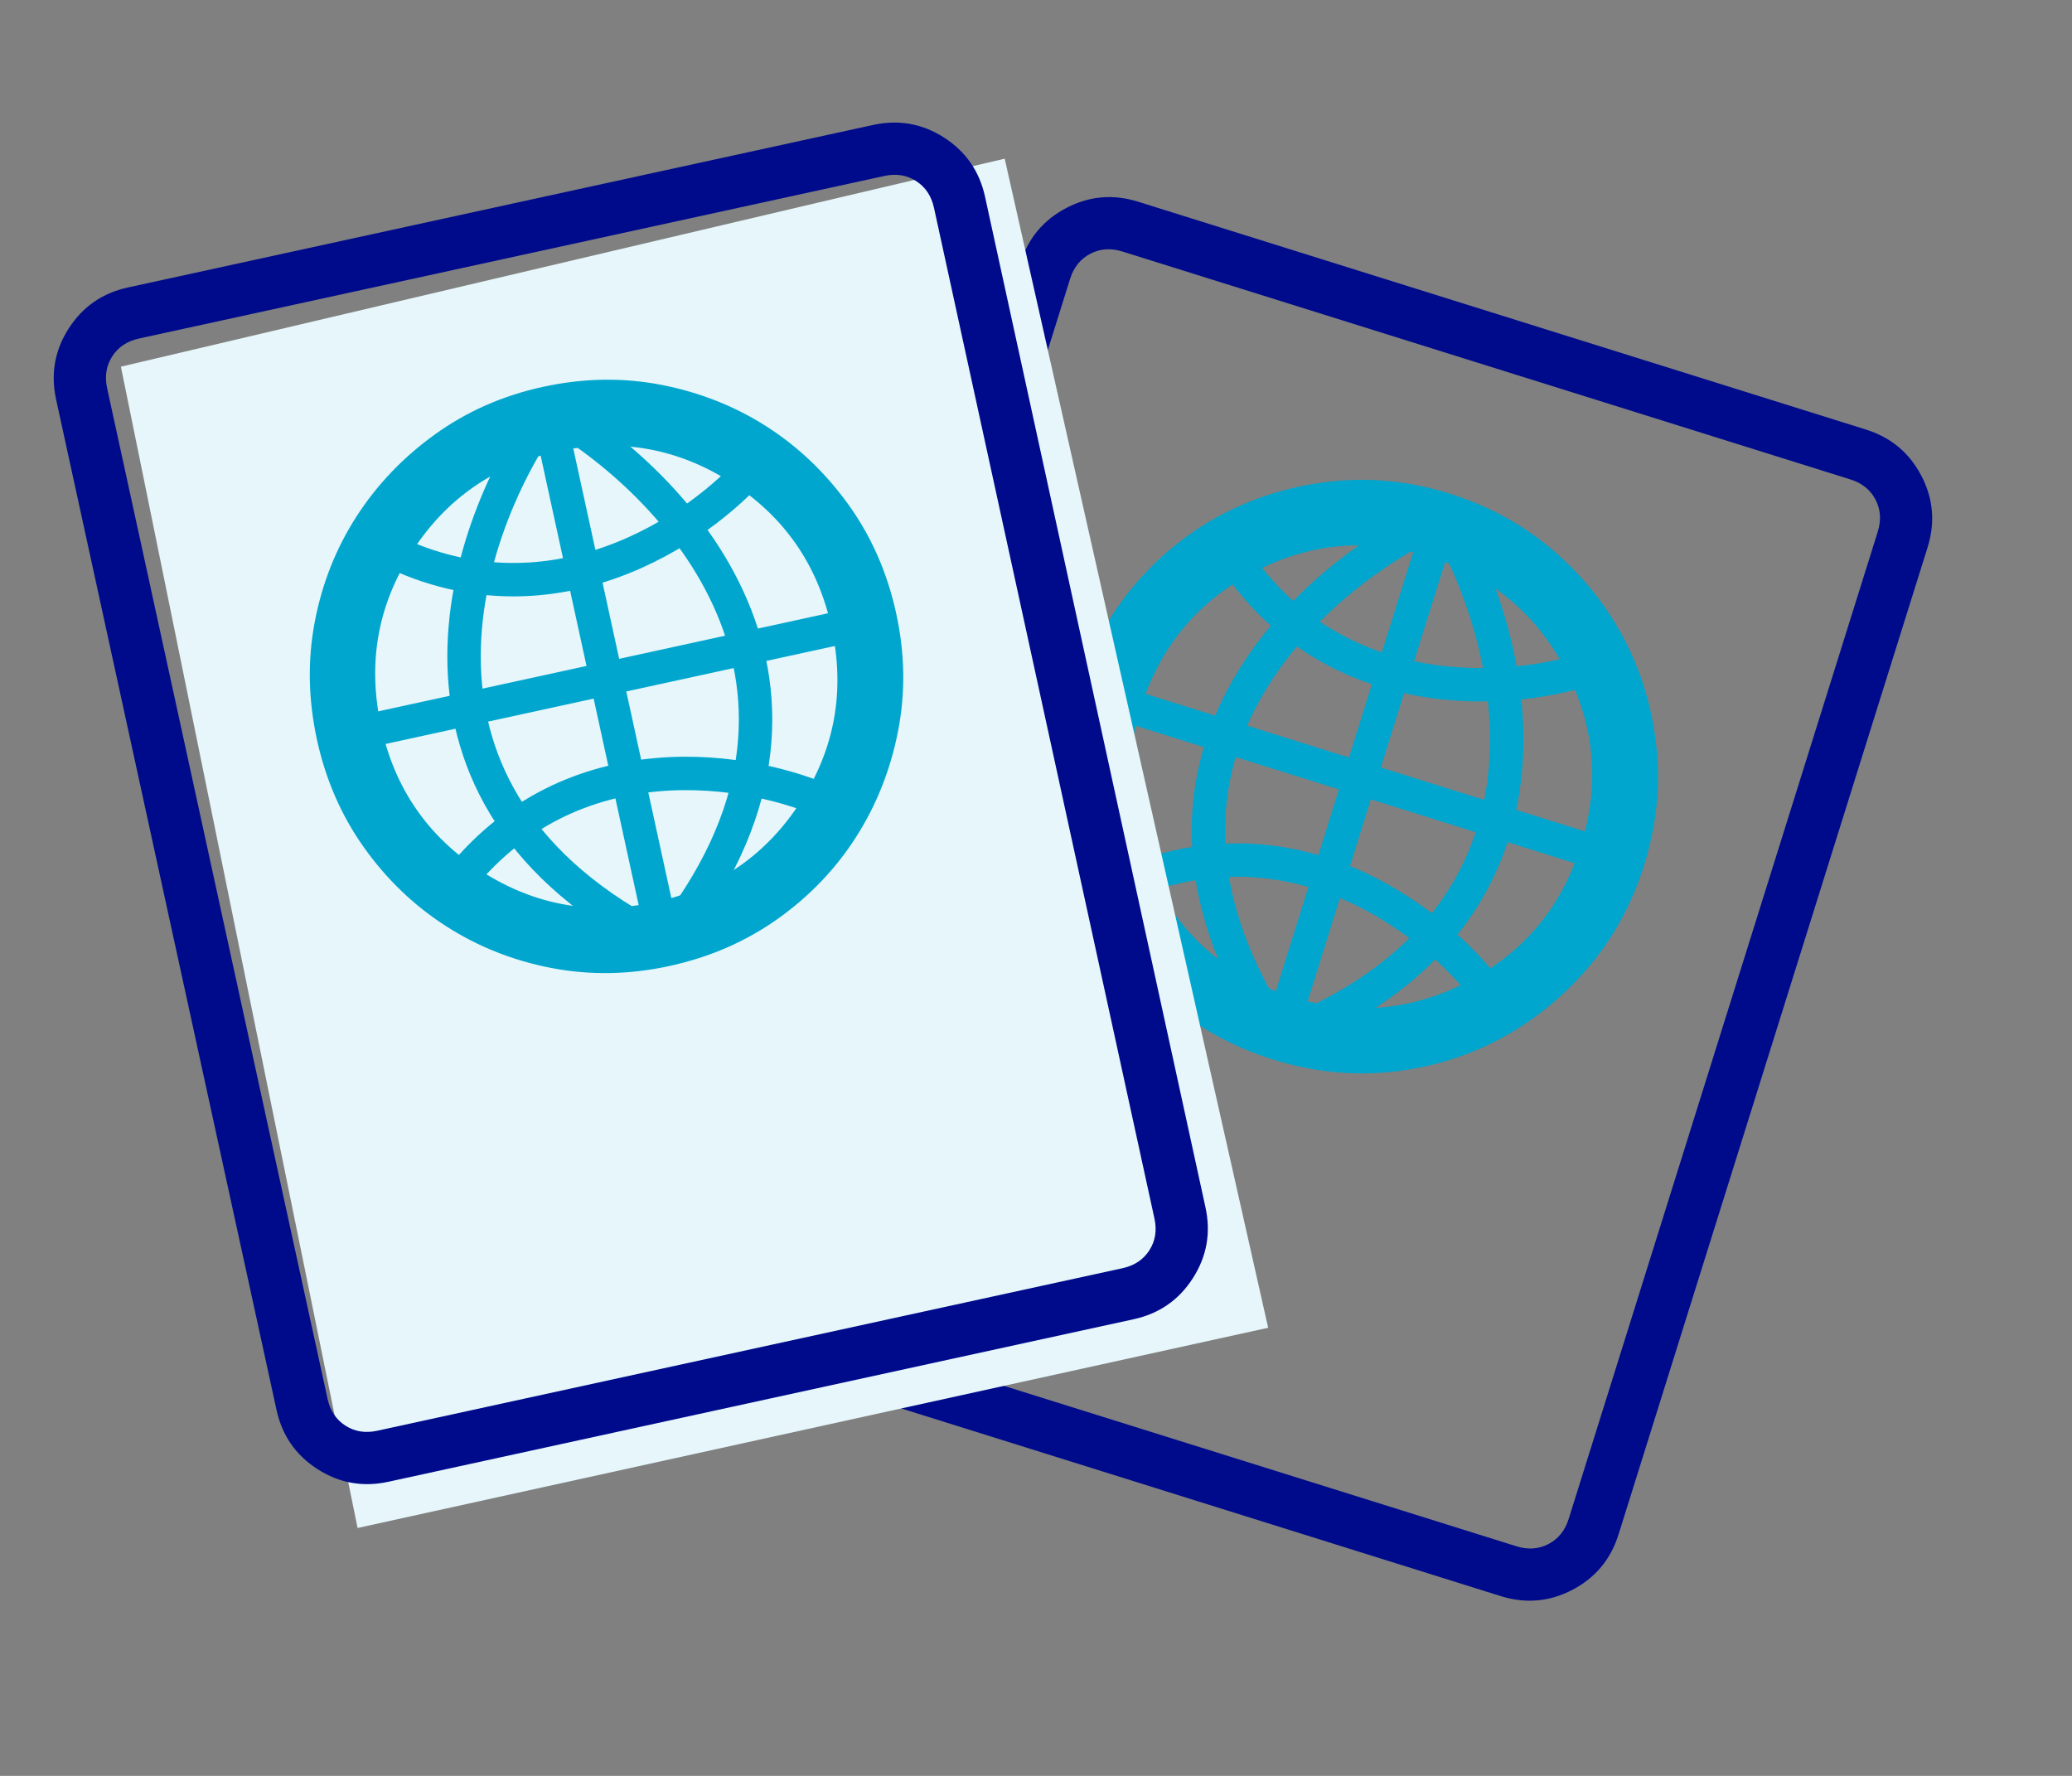
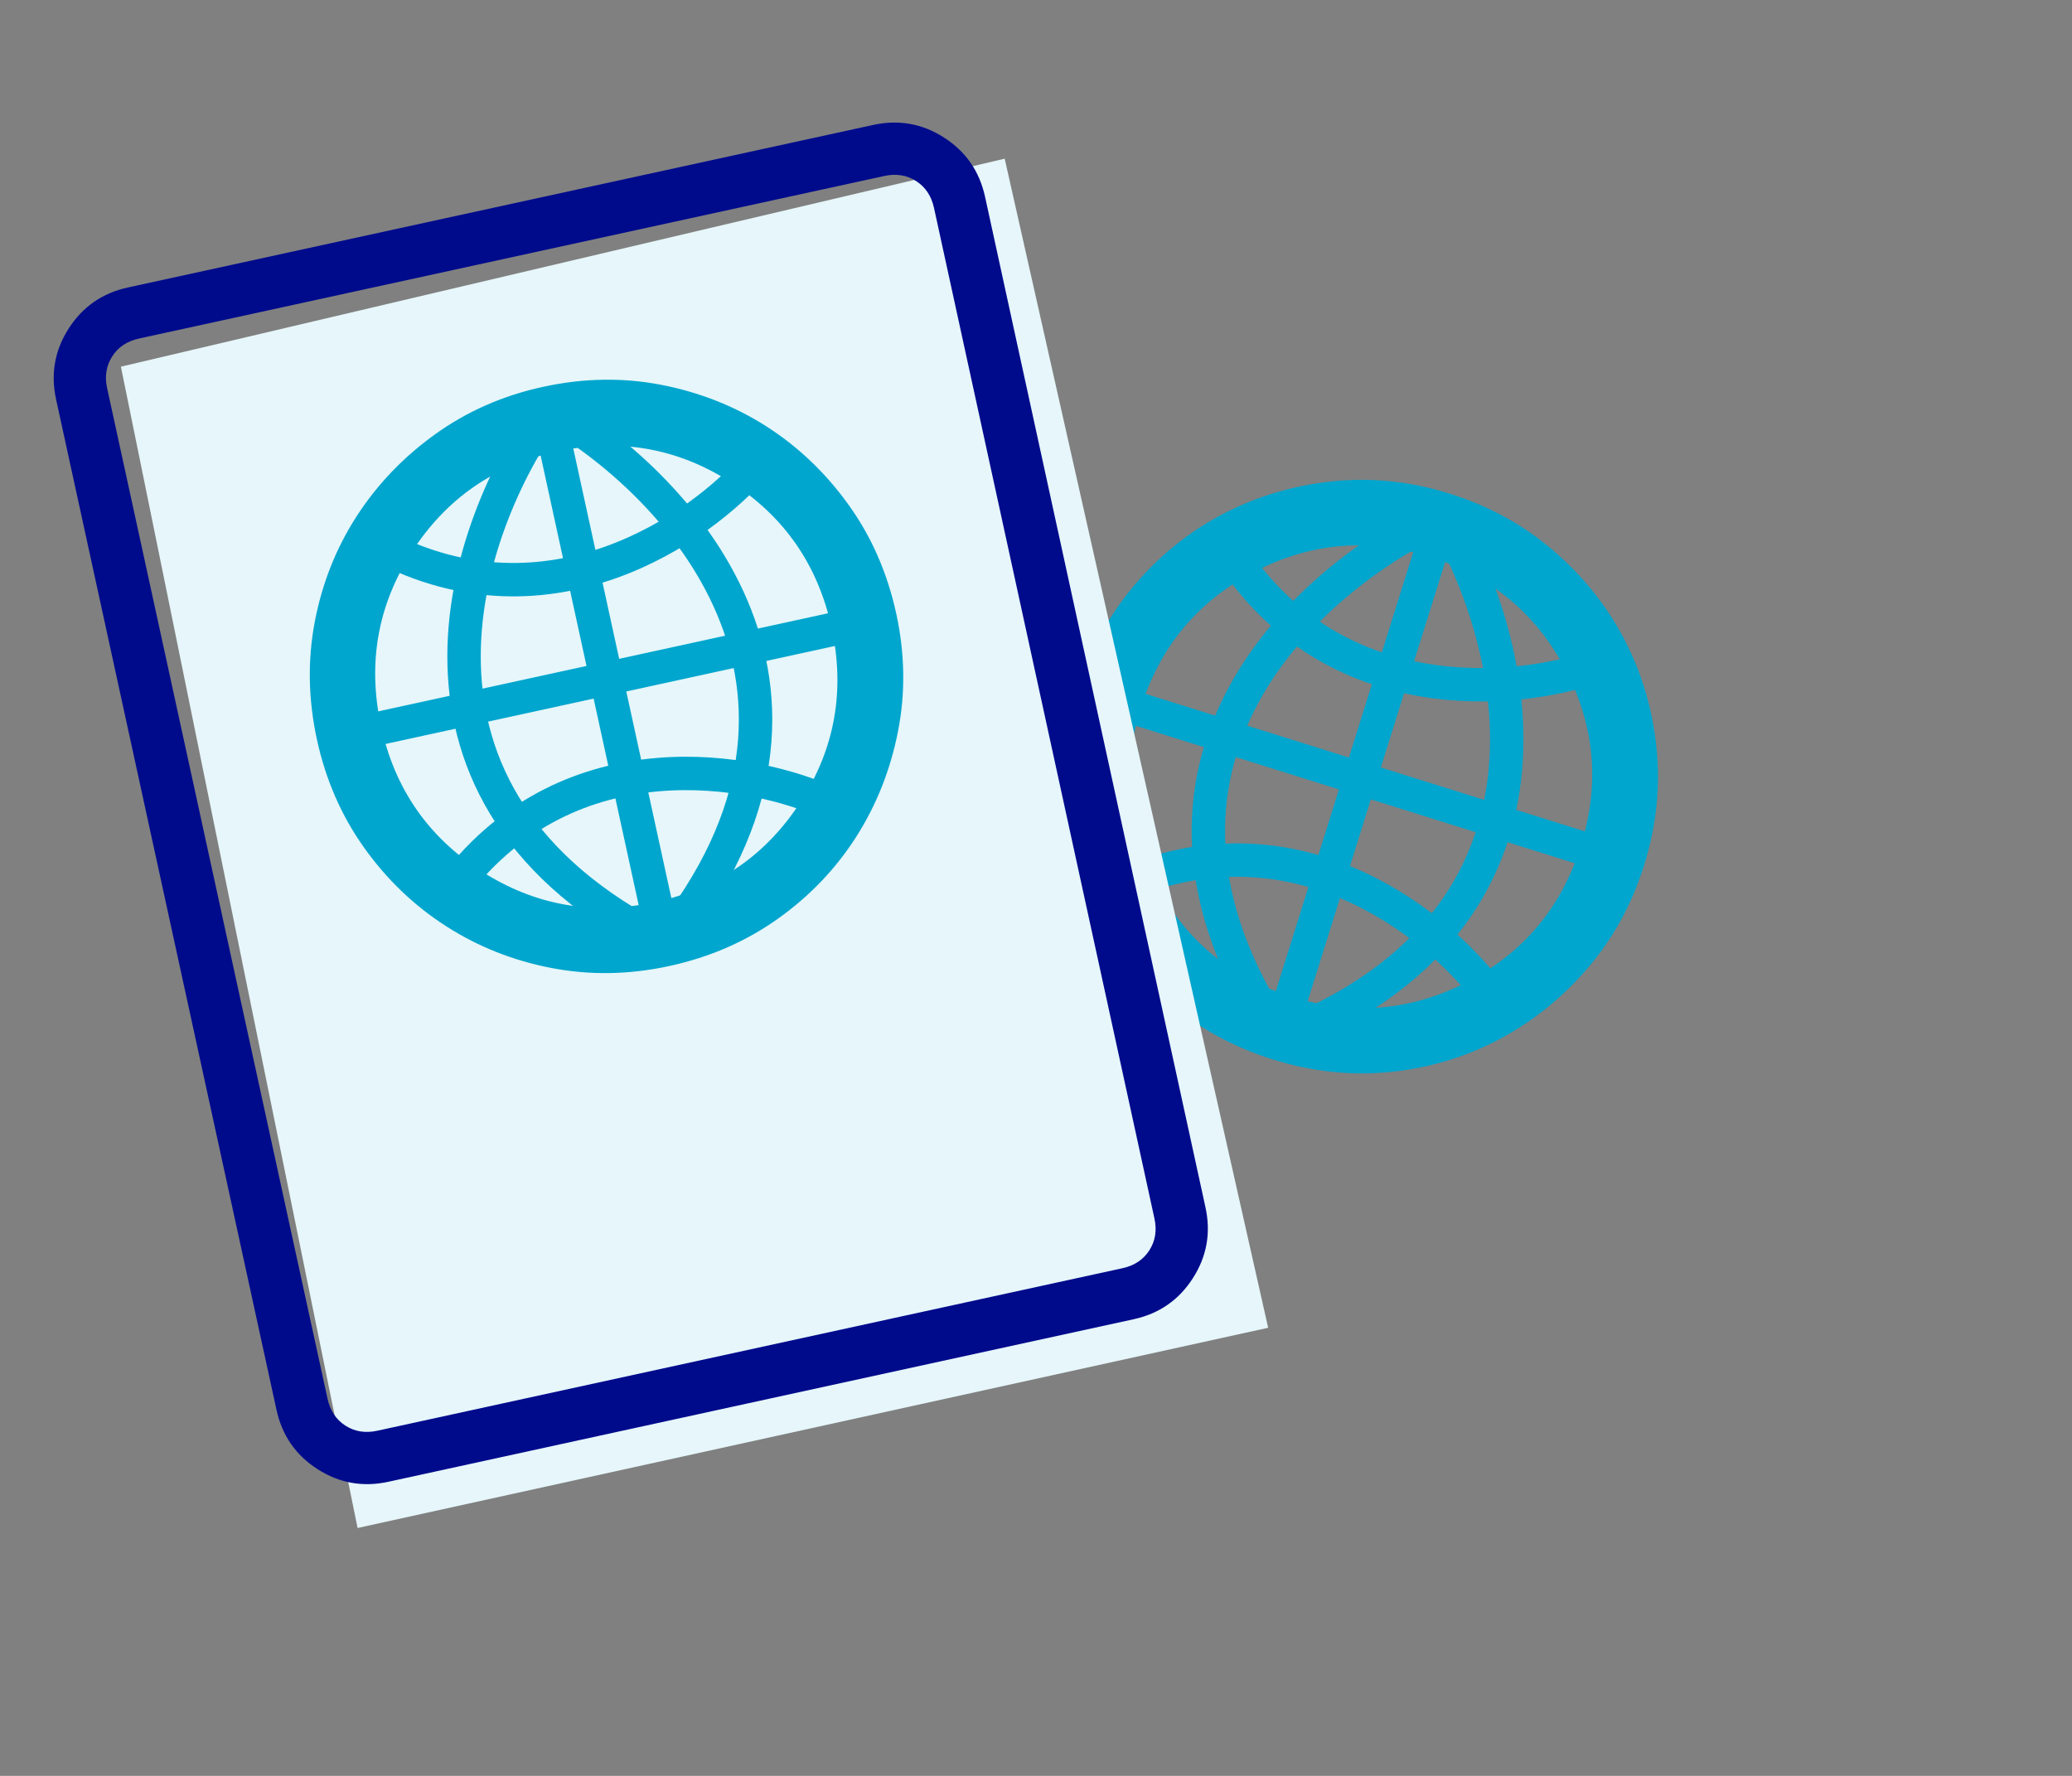
<svg xmlns="http://www.w3.org/2000/svg" width="119" height="102" viewBox="0 0 119 102" fill="none">
  <rect x="0" y="0" width="119" height="102" fill="#808080" stroke="none" />
  <g id="Group 466">
-     <path id="crop_portrait" d="M86.19 91.674L44.385 78.586C42.955 78.138 41.895 77.256 41.206 75.939C40.517 74.623 40.397 73.249 40.844 71.819L58.593 15.125C59.041 13.694 59.924 12.635 61.24 11.946C62.557 11.257 63.931 11.136 65.361 11.584L107.166 24.672C108.596 25.12 109.656 26.002 110.345 27.319C111.033 28.635 111.154 30.009 110.706 31.439L92.957 88.133C92.509 89.564 91.627 90.623 90.31 91.312C88.994 92.001 87.62 92.122 86.19 91.674ZM45.281 75.723L87.086 88.81C87.754 89.02 88.37 88.977 88.934 88.682C89.498 88.387 89.885 87.905 90.094 87.237L107.843 30.543C108.052 29.875 108.009 29.259 107.714 28.695C107.419 28.131 106.937 27.744 106.269 27.535L64.465 14.447C63.797 14.238 63.18 14.281 62.617 14.576C62.053 14.871 61.666 15.353 61.457 16.021L43.708 72.715C43.499 73.383 43.542 73.999 43.837 74.563C44.132 75.127 44.613 75.514 45.281 75.723Z" fill="#000B8C" />
    <g id="Group 464">
      <path id="brightness_1" d="M73.08 60.845C70.836 60.142 68.86 59.061 67.151 57.602C65.442 56.142 64.082 54.444 63.069 52.508C62.056 50.572 61.436 48.487 61.211 46.255C60.985 44.022 61.223 41.784 61.926 39.541C62.636 37.272 63.721 35.283 65.181 33.574C66.64 31.865 68.334 30.509 70.263 29.506C72.192 28.504 74.275 27.884 76.513 27.647C78.751 27.411 80.993 27.644 83.239 28.347C85.51 29.058 87.5 30.149 89.209 31.619C90.917 33.089 92.274 34.782 93.278 36.7C94.282 38.617 94.902 40.696 95.136 42.936C95.371 45.176 95.132 47.434 94.421 49.708C93.717 51.955 92.63 53.931 91.159 55.636C89.688 57.34 87.991 58.699 86.067 59.713C84.143 60.726 82.065 61.346 79.832 61.572C77.6 61.797 75.349 61.555 73.08 60.845ZM74.198 57.254C77.711 58.353 81.079 58.061 84.304 56.377C87.528 54.693 89.691 52.091 90.793 48.572C91.893 45.059 91.599 41.69 89.912 38.465C88.224 35.239 85.618 33.075 82.092 31.971C78.592 30.875 75.23 31.171 72.004 32.859C68.779 34.546 66.614 37.152 65.51 40.678C64.415 44.178 64.709 47.54 66.393 50.765C68.077 53.989 70.679 56.152 74.198 57.254Z" fill="#00A6CE" />
      <g id="Group 310">
        <path id="Vector 74" d="M82.871 29.637C75.335 33.051 62.908 43.825 73.487 59.613" stroke="#00A6CE" stroke-width="1.919" stroke-linecap="round" stroke-linejoin="round" />
        <path id="Vector 75" d="M82.875 29.641C87.118 36.742 91.183 52.68 73.49 59.617" stroke="#00A6CE" stroke-width="1.919" stroke-linecap="round" stroke-linejoin="round" />
        <path id="Vector 76" d="M91.694 38.246C87.117 39.901 76.493 40.898 70.618 31.647" stroke="#00A6CE" stroke-width="1.919" stroke-linecap="round" stroke-linejoin="round" />
        <path id="Vector 78" d="M85.72 57.336C82.904 53.367 74.746 46.489 64.643 50.738" stroke="#00A6CE" stroke-width="1.919" stroke-linecap="round" stroke-linejoin="round" />
        <path id="Vector 73" d="M82.566 30.449L73.64 58.963" stroke="#00A6CE" stroke-width="1.919" stroke-linecap="round" stroke-linejoin="round" />
        <path id="Vector 77" d="M92.367 49.178L63.854 40.251" stroke="#00A6CE" stroke-width="1.919" stroke-linecap="round" stroke-linejoin="round" />
      </g>
    </g>
    <path id="Vector 79" d="M20.537 87.762L6.943 21.06L57.702 9.113L72.834 76.262L20.537 87.762Z" fill="#E6F6FA" />
    <path id="crop_portrait_2" d="M65.108 75.772L22.308 85.107C20.844 85.427 19.486 85.185 18.236 84.382C16.985 83.579 16.201 82.446 15.881 80.981L3.221 22.939C2.902 21.474 3.143 20.117 3.946 18.866C4.749 17.616 5.882 16.831 7.347 16.511L50.146 7.176C51.611 6.857 52.968 7.098 54.219 7.901C55.469 8.704 56.254 9.837 56.574 11.302L69.233 69.345C69.553 70.809 69.311 72.167 68.508 73.417C67.706 74.668 66.572 75.453 65.108 75.772ZM21.669 82.176L64.468 72.841C65.152 72.692 65.666 72.349 66.01 71.813C66.354 71.278 66.451 70.668 66.302 69.984L53.642 11.941C53.493 11.257 53.151 10.743 52.615 10.399C52.079 10.056 51.469 9.958 50.785 10.108L7.986 19.443C7.302 19.592 6.788 19.934 6.445 20.47C6.101 21.006 6.003 21.615 6.153 22.299L18.812 80.342C18.962 81.026 19.304 81.54 19.84 81.884C20.375 82.228 20.985 82.325 21.669 82.176Z" fill="#000B8C" />
    <g id="Group 463">
      <path id="brightness_1_2" d="M38.449 55.483C36.152 55.984 33.9 56.024 31.692 55.602C29.485 55.18 27.462 54.379 25.623 53.199C23.784 52.019 22.214 50.514 20.912 48.687C19.61 46.859 18.709 44.797 18.207 42.5C17.701 40.177 17.658 37.912 18.08 35.704C18.502 33.497 19.302 31.48 20.481 29.654C21.66 27.827 23.163 26.257 24.99 24.943C26.817 23.629 28.88 22.721 31.179 22.22C33.504 21.713 35.773 21.675 37.986 22.105C40.198 22.536 42.216 23.336 44.038 24.504C45.86 25.672 47.427 27.171 48.741 29.001C50.054 30.831 50.965 32.91 51.472 35.239C51.974 37.539 52.008 39.794 51.575 42.004C51.142 44.213 50.34 46.235 49.171 48.068C48.001 49.901 46.503 51.469 44.675 52.77C42.847 54.072 40.772 54.977 38.449 55.483ZM37.642 51.81C41.238 51.025 44.02 49.103 45.987 46.043C47.954 42.983 48.545 39.652 47.759 36.049C46.974 32.452 45.051 29.671 41.987 27.705C38.924 25.738 35.588 25.149 31.978 25.936C28.395 26.718 25.62 28.64 23.654 31.703C21.687 34.767 21.098 38.103 21.885 41.712C22.667 45.296 24.587 48.071 27.648 50.038C30.707 52.005 34.039 52.596 37.642 51.81Z" fill="#00A6CE" />
      <g id="Group 310_2">
        <path id="Vector 74_2" d="M31.51 23.521C26.654 30.219 21.195 45.734 38.204 54.211" stroke="#00A6CE" stroke-width="1.919" stroke-linecap="round" stroke-linejoin="round" />
        <path id="Vector 75_2" d="M31.513 23.522C38.717 27.59 50.142 39.422 38.207 54.212" stroke="#00A6CE" stroke-width="1.919" stroke-linecap="round" stroke-linejoin="round" />
        <path id="Vector 76_2" d="M43.433 26.628C40.277 30.333 31.542 36.461 21.855 31.334" stroke="#00A6CE" stroke-width="1.919" stroke-linecap="round" stroke-linejoin="round" />
        <path id="Vector 78_2" d="M47.707 46.171C43.294 44.117 32.801 42.183 26.129 50.877" stroke="#00A6CE" stroke-width="1.919" stroke-linecap="round" stroke-linejoin="round" />
        <path id="Vector 73_2" d="M31.641 24.375L38.008 53.567" stroke="#00A6CE" stroke-width="1.919" stroke-linecap="round" stroke-linejoin="round" />
        <path id="Vector 77_2" d="M49.438 35.795L20.246 42.162" stroke="#00A6CE" stroke-width="1.919" stroke-linecap="round" stroke-linejoin="round" />
      </g>
    </g>
  </g>
</svg>